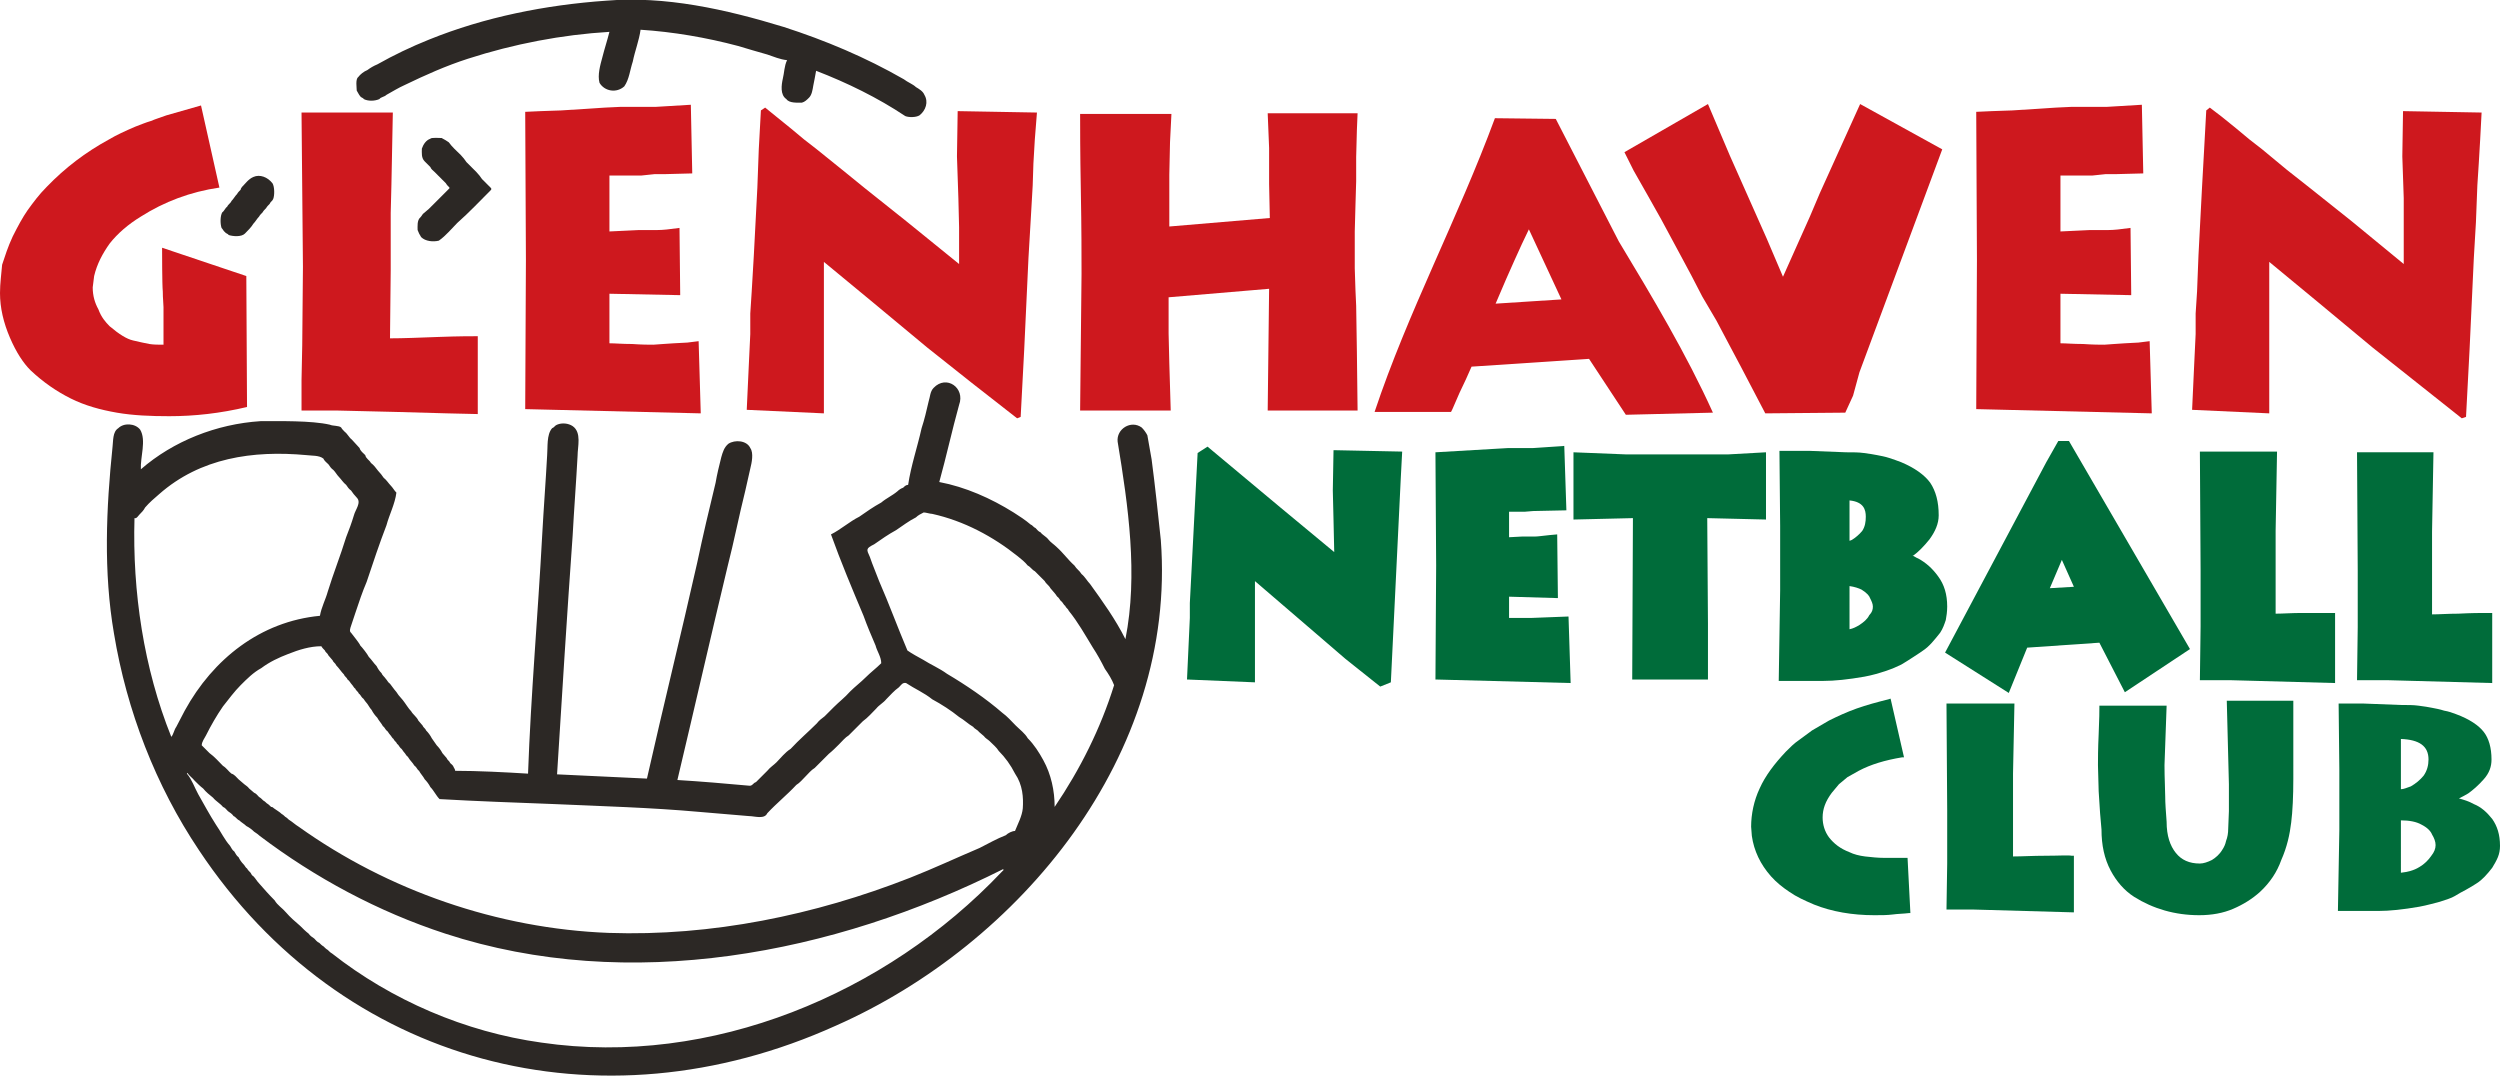
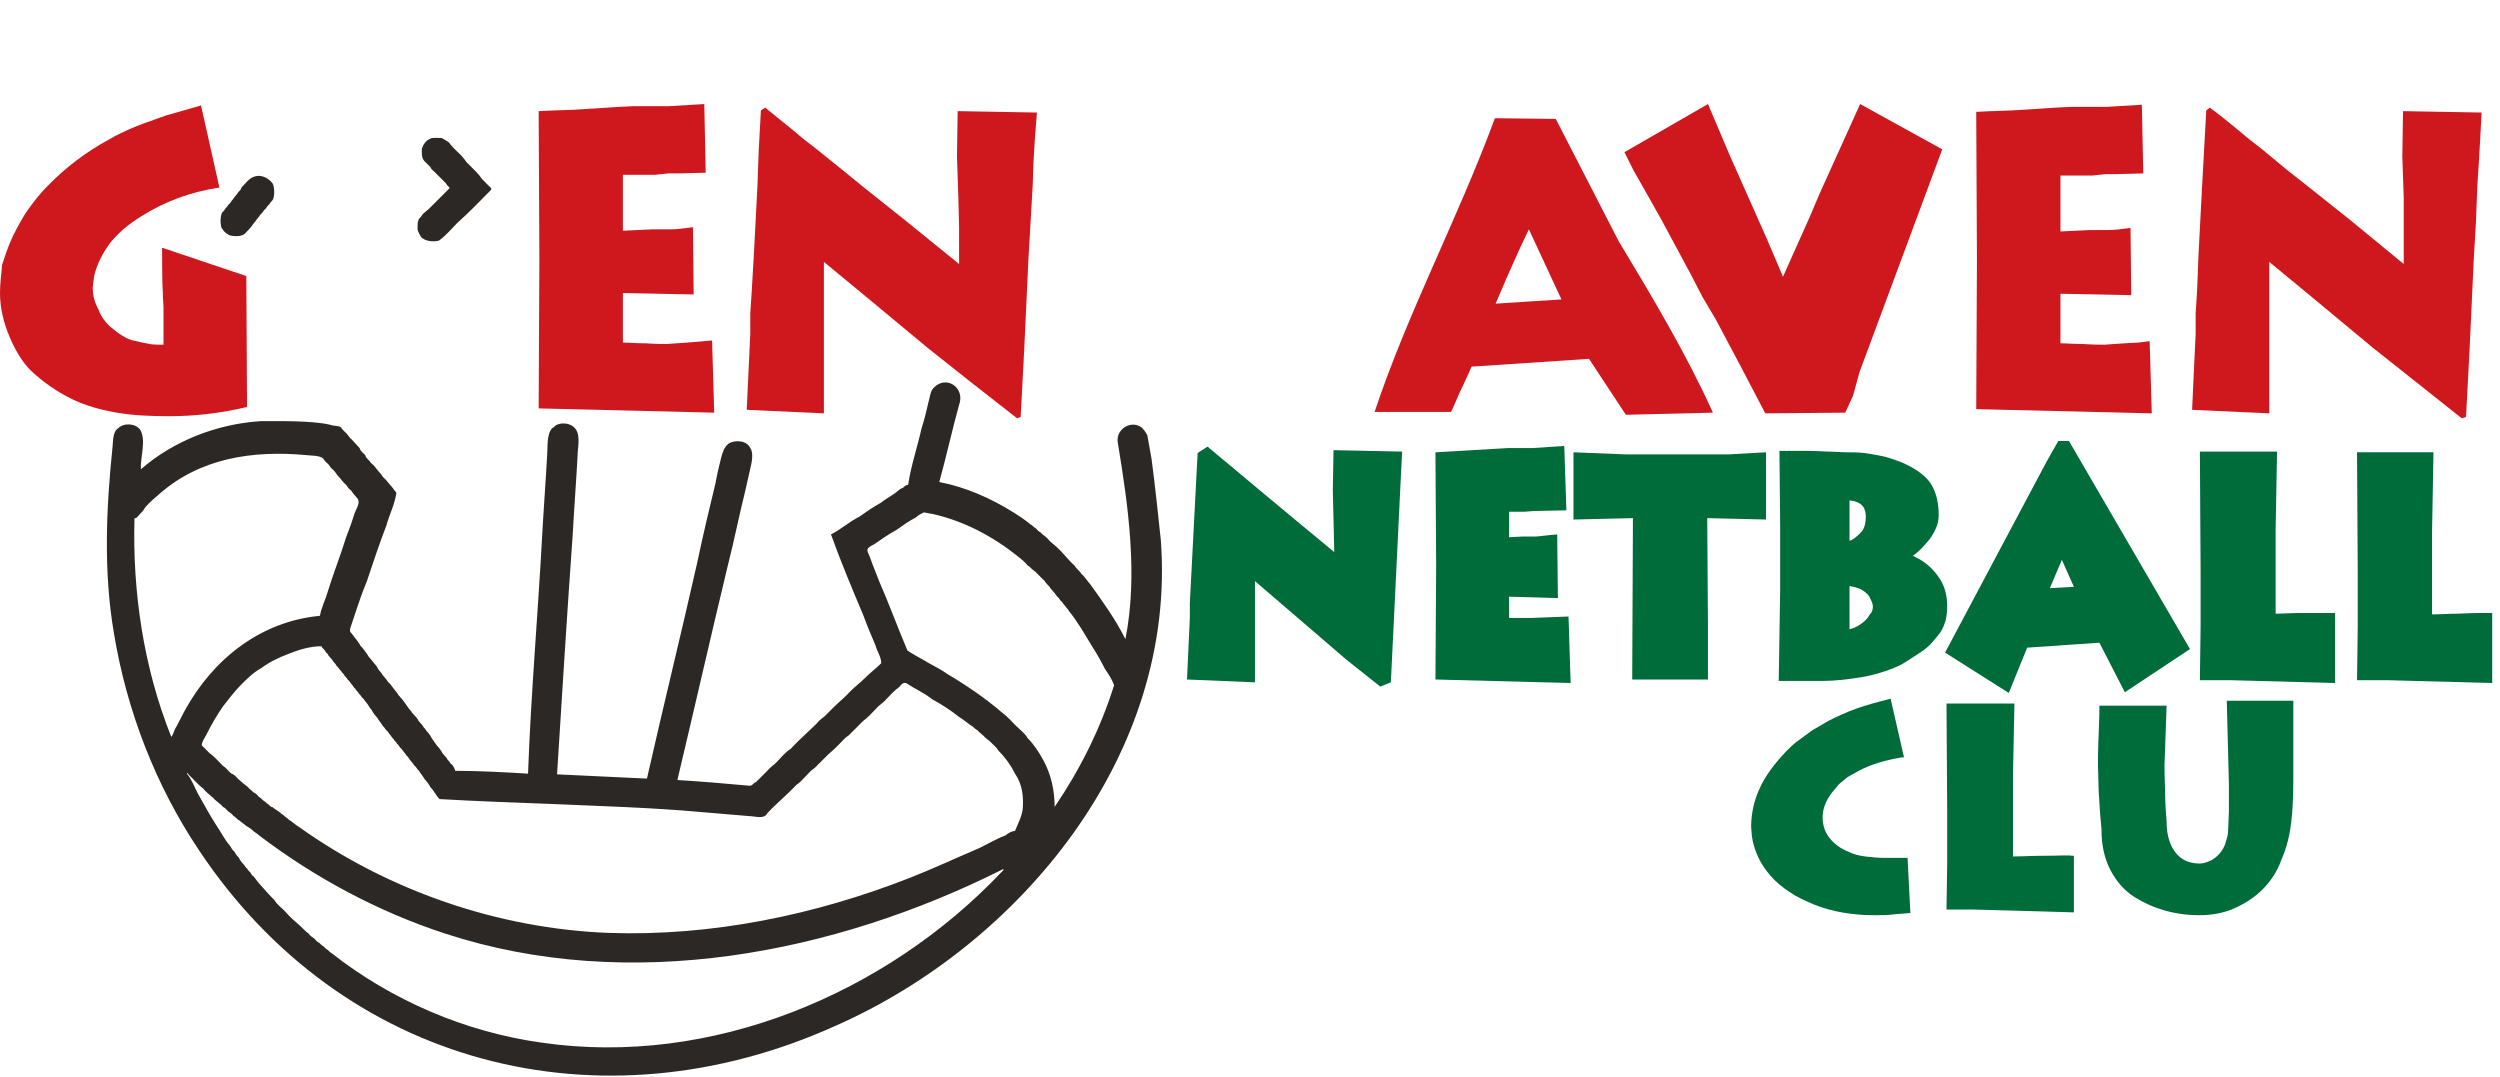
<svg xmlns="http://www.w3.org/2000/svg" version="1.1" id="Layer_1" x="0px" y="0px" viewBox="0 0 353.2 152.2" style="enable-background:new 0 0 353.2 152.2;" xml:space="preserve">
  <style type="text/css">
	.st0{fill:#CE181E;}
	.st1{fill:#006C3A;}
	.st2{fill-rule:evenodd;clip-rule:evenodd;fill:#2C2825;}
</style>
  <g>
    <polygon class="st0" points="339.5,15.7 339.4,22.1 339.6,28 339.6,32.1 339.6,37.3 332.3,31.3 326.4,26.6 323.1,24 319.6,21.1    317.8,19.7 316,18.2 313.9,16.5 312.2,15.2 311.7,15.6 311.4,21.1 311.1,26.5 310.6,36.1 310.4,41.2 310.2,44.3 310.2,47.2    310,51.4 309.7,57.9 320.6,58.4 320.6,46.6 320.6,42.6 320.6,39.1 320.6,37 327.5,42.7 335.2,49.1 341.5,54.1 347.8,59.1    348.4,58.9 348.9,49.4 349.5,36.5 349.8,31.4 350,26.2 350.2,23.1 350.4,19.7 350.6,15.9  " />
    <path class="st0" d="M302.1,48.4l-1.9,0.1l-1.5,0.1l-1.4,0.1c-0.6,0-1.6,0-3-0.1c-1.4,0-2.4-0.1-3.2-0.1v-7l10,0.2l-0.1-9.5   c-1.4,0.2-2.4,0.3-3.1,0.3c-0.6,0-1.5,0-2.6,0l-4.2,0.2v-7.9h4.5l1.9-0.2h1.5l3.8-0.1l-0.2-9.7l-5,0.3h-2.6h-2.4l-2.1,0.1l-6.2,0.4   l-2.9,0.1l-2.2,0.1l0.1,20.9l-0.1,21.1l24.8,0.6l-0.3-10.2L302.1,48.4z" />
    <polygon class="st0" points="257.1,27.3 255.7,30.6 254,34.4 251.9,39.1 249.6,33.7 247.2,28.3 244.4,22 241.3,14.7 229.5,21.5    230.8,24.1 232.9,27.8 234.7,31 236.1,33.6 237.5,36.2 239,39 240.5,41.9 242.5,45.3 244.3,48.7 246,51.9 249.4,58.4 260.7,58.3    261.8,55.9 262.7,52.6 274.4,21.1 262.8,14.7  " />
    <path class="st0" d="M219.8,16.8l-8.6-0.1c-5.2,14.1-12.3,27.4-17,41.5l10.8,0l0.2-0.4l1-2.3l0.9-1.9l0.8-1.8l16.6-1.1l5.2,7.9   l12.3-0.3c-3.7-8.2-8.6-16.4-13.3-24.2L219.8,16.8z M211.3,42.9l1.5-3.5l1.2-2.7l1-2.2l1-2.1l4.6,9.9L211.3,42.9z" />
-     <path class="st0" d="M191.4,32.7l0.1-3.7l0.1-3.4v-3.4l0.1-3.8l0.1-2.4h-12.7l0.2,4.9v5.1l0.1,4.8l-14.2,1.2v-7.3l0.1-4.6l0.2-4   h-12.9c0,1.8,0,5.4,0.1,10.8c0.1,5.4,0.1,9.3,0.1,11.8l-0.1,9.7l-0.1,9.6h12.8l-0.2-6.7l-0.1-4.2v-5.1l14.2-1.2l-0.1,8.6l-0.1,8.6   h12.7l-0.1-8.4l-0.1-6.4l-0.1-2.2l-0.1-3.1v-2.8V32.7z" />
    <polygon class="st0" points="135.2,22.1 135.4,28 135.5,32.1 135.5,37.3 128.1,31.3 122.2,26.6 119,24 115.4,21.1 113.6,19.7    111.8,18.2 109.7,16.5 108.1,15.2 107.5,15.6 107.2,21.1 107,26.5 106.5,36.1 106.2,41.2 106,44.3 106,47.2 105.8,51.4 105.5,57.9    116.4,58.4 116.4,46.6 116.4,42.6 116.4,39.1 116.4,37 123.3,42.7 131,49.1 137.3,54.1 143.7,59.1 144.2,58.9 144.7,49.4    145.3,36.5 145.6,31.4 145.9,26.2 146,23.1 146.2,19.7 146.5,15.9 135.3,15.7  " />
-     <path class="st0" d="M97.1,48.4l-1.9,0.1l-1.5,0.1l-1.4,0.1c-0.6,0-1.6,0-3-0.1c-1.4,0-2.4-0.1-3.2-0.1v-7l10,0.2l-0.1-9.5   c-1.4,0.2-2.4,0.3-3.1,0.3c-0.6,0-1.5,0-2.6,0l-4.2,0.2v-7.9h4.5l1.9-0.2h1.5l3.8-0.1l-0.2-9.7l-5,0.3h-2.6h-2.4l-2.1,0.1l-6.2,0.4   l-2.9,0.1l-2.2,0.1l0.1,20.9l-0.1,21.1l24.8,0.6l-0.3-10.2L97.1,48.4z" />
-     <path class="st0" d="M55.1,47.8l0.1-9.6v-3.7v-4.4l0.1-4l0.2-10.2H42.6l0.2,21.8l-0.1,11.1l-0.1,4.9L42.6,58h5l8.4,0.2l7.2,0.2   l4.3,0.1v-11c-0.9,0-2.7,0-5.4,0.1C59.3,47.7,57,47.8,55.1,47.8z" />
+     <path class="st0" d="M97.1,48.4l-1.5,0.1l-1.4,0.1c-0.6,0-1.6,0-3-0.1c-1.4,0-2.4-0.1-3.2-0.1v-7l10,0.2l-0.1-9.5   c-1.4,0.2-2.4,0.3-3.1,0.3c-0.6,0-1.5,0-2.6,0l-4.2,0.2v-7.9h4.5l1.9-0.2h1.5l3.8-0.1l-0.2-9.7l-5,0.3h-2.6h-2.4l-2.1,0.1l-6.2,0.4   l-2.9,0.1l-2.2,0.1l0.1,20.9l-0.1,21.1l24.8,0.6l-0.3-10.2L97.1,48.4z" />
    <path class="st0" d="M22.9,35c0,0.5,0,5.2,0.1,6.2c0,1,0.1,1.7,0.1,2.2v5.3c-0.7,0-1.4,0-2-0.1c-0.6-0.1-1.4-0.3-2.3-0.5   c-0.9-0.2-2-0.9-3.3-2c-0.6-0.6-1.2-1.3-1.6-2.4c-0.5-0.9-0.8-1.9-0.8-3.1l0.2-1.6c0.4-1.7,1.2-3.2,2.2-4.6   c1.1-1.4,2.6-2.7,4.4-3.8c3.3-2.1,7-3.5,11.1-4.1l-2.6-11.6l-4.9,1.4c-0.8,0.3-1.5,0.5-2.2,0.8c-0.7,0.2-1.4,0.5-2.2,0.8   c-1.4,0.6-2.7,1.2-3.7,1.8c-3.3,1.8-6.2,4-8.8,6.7c-1.1,1.1-1.9,2.2-2.7,3.3c-0.7,1-1.4,2.3-2.1,3.7c-0.7,1.5-1.1,2.8-1.5,4   C0.2,38.7,0,40,0,41.4c0,2.1,0.5,4.2,1.4,6.3c0.9,2.1,1.9,3.6,2.9,4.6c1.8,1.7,3.7,3,5.7,4c2,1,4.2,1.6,6.5,2   c2.3,0.4,4.8,0.5,7.4,0.5c3.6,0,7.2-0.4,11-1.3L34.8,39L22.9,35z" />
  </g>
  <g>
    <path class="st1" d="M266.2,121.2c-0.9,0-1.8-0.1-2.7-0.2c-0.8-0.1-1.6-0.3-2.2-0.6c-1.3-0.5-2.2-1.2-2.9-2.1   c-0.6-0.8-0.9-1.8-0.9-2.8c0-1.2,0.4-2.3,1.3-3.5l1-1.2l1.2-1l1.6-0.9c1.7-0.9,3.7-1.5,6.1-1.9l0.3,0l-1.9-8.3l-0.3,0.1   c-1.6,0.4-3.1,0.8-4.5,1.3c-1.4,0.5-2.7,1.1-3.9,1.7l-2.4,1.4l-1.9,1.4c-0.6,0.4-1.2,1-1.8,1.6c-1.6,1.7-2.9,3.4-3.7,5.2   c-0.8,1.7-1.2,3.6-1.2,5.4l0.1,1.3c0.3,2.1,1.2,4,2.7,5.7c0.8,0.9,1.7,1.6,2.6,2.2c1,0.7,2.1,1.2,3.5,1.8c2.5,1,5.4,1.5,8.5,1.5   c1,0,1.8,0,2.6-0.1c0.7-0.1,1.5-0.1,2.3-0.2l0.2,0l-0.4-7.8L266.2,121.2z" />
    <path class="st1" d="M314.9,110.8l0,3.8l-0.1,2.5c0,0.6-0.1,1.2-0.3,1.7c-0.1,0.5-0.3,0.9-0.5,1.2c-0.4,0.7-1,1.2-1.5,1.5   c-0.6,0.3-1.2,0.5-1.7,0.5c-1.5,0-2.6-0.5-3.4-1.5c-0.8-1-1.3-2.4-1.3-4.4c-0.1-1.4-0.2-2.6-0.2-3.6c0-1-0.1-2.5-0.1-4.4l0.3-8.4   h-9.5v0.3c0,0.3,0,1.6-0.1,3.7c-0.1,2.1-0.1,3.6-0.1,4.4l0.1,3.7l0.2,3.1l0.2,2.3c0,2.2,0.4,4.1,1.3,5.8c0.8,1.5,1.9,2.8,3.3,3.7   c2.7,1.7,5.8,2.6,9.2,2.6c1.8,0,3.4-0.3,4.8-0.9c1.4-0.6,2.7-1.4,3.8-2.4c1.4-1.3,2.4-2.8,3-4.5c0.8-1.8,1.2-3.6,1.4-5.3   c0.2-1.6,0.3-3.7,0.3-6.2V99h-9.4L314.9,110.8z" />
-     <path class="st1" d="M352.1,115.7c-0.8-1-1.6-1.7-2.6-2.1c-0.7-0.4-1.4-0.6-2.1-0.8c0.4-0.2,0.8-0.4,1.3-0.7c0.7-0.5,1.4-1.1,2.2-2   c0.8-0.9,1.1-1.8,1.1-2.8c0-1.7-0.4-3-1.1-3.9c-0.7-0.9-2-1.8-3.9-2.5c-0.5-0.2-1.1-0.4-1.7-0.5c-0.6-0.2-1.2-0.3-1.7-0.4   c-0.5-0.1-1.1-0.2-1.9-0.3c-0.7-0.1-1.5-0.1-2.5-0.1c0,0,0,0,0,0l-5.2-0.2h-3.6l0.1,9.3l0,8.6l-0.2,11.4h5.7c1.6,0,3.5-0.2,5.8-0.6   c1.1-0.2,2.1-0.5,2.9-0.7c0.9-0.3,1.6-0.5,2.1-0.8c0.5-0.3,1-0.6,1.6-0.9c0.7-0.4,1.2-0.7,1.5-0.9c0.8-0.5,1.5-1.3,2.2-2.2   c0.3-0.5,0.6-1,0.8-1.5c0.2-0.5,0.3-1,0.3-1.6C353.2,117.9,352.8,116.7,352.1,115.7z M339.2,115.9c1.2,0,2.2,0.2,2.9,0.6   c0.8,0.4,1.3,0.9,1.5,1.4c0.3,0.5,0.5,1,0.5,1.5c0,0.5-0.2,1-0.6,1.5c-0.4,0.6-1,1.2-1.7,1.6c-0.8,0.5-1.7,0.7-2.6,0.8V115.9z    M339.2,111.5v-7.1c2.6,0.1,3.9,1,3.9,2.9c0,0.8-0.2,1.6-0.7,2.3c-0.5,0.6-1.1,1.1-1.8,1.5C340,111.3,339.6,111.5,339.2,111.5z" />
    <path class="st1" d="M289,120.9c-1.8,0-3.3,0.1-4.6,0.1l0-6.2v-5.5l0.2-9.9h-9.6l0.1,15.1l0,7.5l-0.1,6.5h3.8l14.2,0.4v-8h-0.3   C292.2,120.8,290.9,120.9,289,120.9z" />
    <polygon class="st1" points="188.3,69.3 188.4,73.5 188.5,78 180.9,71.7 170.6,63.1 169.2,64 168.1,85.2 168.1,87.3 167.7,96    177.3,96.4 177.3,82.1 185.8,89.4 190.1,93.1 195,97 196.5,96.4 197.9,67.6 198.1,63.8 188.4,63.6  " />
    <path class="st1" d="M286.4,91.5l10.2-0.7l3.6,7l9.2-6.1l-17.1-29.4h-1.5l-1.7,3l-14.3,26.9l9,5.7L286.4,91.5z M289.6,83.1l1.7-4   l1.7,3.8L289.6,83.1z" />
    <path class="st1" d="M216.4,87.3c-0.4,0-1.1,0-2,0c-0.5,0-0.9,0-1.2,0v-3l6.9,0.2l-0.1-9l-1.1,0.1c-1,0.1-1.6,0.2-2,0.2   c-0.4,0-1,0-1.8,0l-1.9,0.1v-3.6l2.2,0l1.2-0.1l4.7-0.1L221,63l-4.4,0.3l-3.5,0l-10.3,0.6l0.1,16L202.8,96l19.1,0.5l-0.3-9.4   L216.4,87.3z" />
    <path class="st1" d="M333,96.1h4.4l14.7,0.4v-9.9h-1c-0.6,0-1.9,0-3.8,0.1c-1.4,0-2.7,0.1-3.7,0.1l0-11.7l0.2-11.2H333l0.1,16.7   l0,8L333,96.1z" />
    <path class="st1" d="M275.1,85.7c0-1.7-0.4-3.1-1.3-4.3c-0.8-1.1-1.7-1.9-2.8-2.5c-0.3-0.1-0.5-0.3-0.8-0.4c0,0,0,0,0.1,0   c0.7-0.5,1.5-1.3,2.3-2.3c0.8-1.1,1.3-2.2,1.3-3.4c0-1.9-0.4-3.4-1.2-4.6c-0.8-1.1-2.2-2.1-4.1-2.9c-0.5-0.2-1.1-0.4-1.7-0.6   c-0.6-0.2-1.2-0.3-1.7-0.4c-0.5-0.1-1.1-0.2-1.9-0.3c-0.7-0.1-1.5-0.1-2.5-0.1c0,0,0,0,0,0l-5.1-0.2h-4.3l0.1,10.6l0,9.1l-0.2,12.8   h6.3c1.6,0,3.5-0.2,5.8-0.6c1.1-0.2,2.1-0.5,3-0.8c0.9-0.3,1.6-0.6,2.2-0.9c0.5-0.3,1-0.6,1.6-1c0.8-0.5,1.2-0.8,1.5-1   c0.9-0.6,1.6-1.5,2.4-2.5c0.4-0.6,0.6-1.2,0.8-1.8C275,87.1,275.1,86.4,275.1,85.7z M261.3,82.8c0.7,0.1,1.3,0.3,1.7,0.5   c0.8,0.5,1.1,0.9,1.2,1.2c0.2,0.4,0.4,0.8,0.4,1.2c0,0.4-0.1,0.8-0.5,1.2c-0.3,0.6-0.8,1-1.4,1.4c-0.5,0.3-0.9,0.5-1.4,0.6V82.8z    M263.1,75c-0.4,0.5-1,1-1.5,1.3c-0.1,0-0.2,0.1-0.3,0.1v-5.7c2,0.2,2.3,1.3,2.3,2.3C263.6,73.7,263.5,74.4,263.1,75z" />
    <path class="st1" d="M325.2,86.6c-1.4,0-2.7,0.1-3.7,0.1l0-11.7l0.2-11.2h-10.9l0.1,16.7l0,8l-0.1,7.6h4.4l14.7,0.4v-9.9h-1   C328.4,86.6,327.1,86.6,325.2,86.6z" />
    <polygon class="st1" points="249.5,73.4 249.5,63.9 244.1,64.2 229.8,64.2 222.3,63.9 222.3,73.4 230.7,73.2 230.6,96 241.3,96    241.3,88.1 241.2,73.2  " />
  </g>
  <path class="st2" d="M164,76.3c-0.4-3.8-0.8-7.6-1.3-11.4c-0.2-1.1-0.4-2.3-0.6-3.4c-0.2-0.4-0.5-0.8-0.8-1.1  c-1.5-1.1-3.6,0.2-3.4,2c1.5,9.1,2.9,18.8,1.1,27.9c-1.4-2.8-3.2-5.3-5-7.8c-0.4-0.4-0.7-1-1.2-1.4c-0.3-0.5-0.7-0.7-1-1.2  c-0.9-0.8-1.6-1.8-2.5-2.6c-0.4-0.4-0.9-0.7-1.2-1.1c-0.3-0.4-0.8-0.6-1.1-1c-0.3-0.1-0.5-0.4-0.7-0.6c-0.3-0.1-0.4-0.4-0.7-0.5  c-0.7-0.6-1.6-1.2-2.4-1.7c-3.2-2-6.8-3.6-10.5-4.3c1-3.6,1.8-7.3,2.8-10.9c0.9-2.4-1.8-4.3-3.6-2.4c-0.5,0.5-0.5,1.3-0.7,1.9  c-0.3,1.3-0.6,2.6-1,3.8c-0.6,2.7-1.5,5.3-1.9,8c-0.3,0-0.5,0.2-0.7,0.4c-0.3,0.1-0.6,0.3-0.8,0.5c-0.7,0.6-1.6,1-2.3,1.6  c-1.1,0.6-2.1,1.3-3.1,2c-1.4,0.7-2.6,1.8-4,2.5c1.4,3.9,3,7.7,4.6,11.5c0.5,1.4,1.1,2.8,1.7,4.2c0.2,0.8,0.8,1.6,0.8,2.5  c-0.7,0.7-1.5,1.3-2.2,2c-0.7,0.7-1.5,1.3-2.2,2c-0.8,0.9-1.5,1.4-2.3,2.2c-0.4,0.4-0.9,0.9-1.3,1.3c-0.4,0.3-0.8,0.6-1.1,1  c-1.2,1.2-2.5,2.3-3.7,3.6c-0.8,0.5-1.4,1.3-2,1.9c-0.4,0.4-0.9,0.7-1.3,1.2c-0.5,0.5-1,1-1.6,1.6c-0.4,0.1-0.5,0.6-1,0.5  c-3.3-0.3-6.8-0.6-10.1-0.8c2.4-10.1,4.7-20.2,7.1-30.2c0.9-3.5,1.6-7.1,2.5-10.7c0.2-1,0.5-2.1,0.7-3.1c0.2-0.8,0.5-2.2,0-2.9  c-0.5-1.1-2.2-1.2-3.1-0.6c-0.6,0.5-0.8,1.2-1,1.9c-0.3,1.2-0.6,2.4-0.8,3.6c-0.9,3.7-1.8,7.5-2.6,11.3c-2.3,10.2-4.8,20.3-7.1,30.5  c-4.1-0.2-8.7-0.4-12.7-0.6c0.7-11.2,1.4-22.5,2.2-33.7c0.2-3.7,0.5-7.6,0.7-11.3c0-1.3,0.6-3.3-0.7-4.2c-0.6-0.4-1.5-0.5-2.2-0.2  c-0.3,0.1-0.4,0.4-0.7,0.5c-0.8,0.9-0.6,2.7-0.7,3.8c-0.2,3.7-0.5,7.6-0.7,11.3c-0.6,11.2-1.6,22.5-2,33.7  c-3.2-0.2-7.1-0.4-10.3-0.4c0-0.2-0.1-0.3-0.2-0.5c-0.1-0.3-0.3-0.4-0.5-0.6c-0.1-0.3-0.4-0.4-0.5-0.7c-0.2-0.2-0.4-0.5-0.6-0.7  c-0.2-0.4-0.5-0.8-0.8-1.1c-0.2-0.3-0.5-0.7-0.7-1c-0.2-0.4-0.5-0.8-0.8-1.1c-0.1-0.3-0.4-0.4-0.5-0.7c-0.2-0.2-0.4-0.5-0.6-0.7  c-0.2-0.5-0.8-0.9-1-1.3c-0.4-0.4-0.8-1.1-1.2-1.6c-0.2-0.2-0.4-0.5-0.6-0.7c-0.2-0.3-0.4-0.6-0.6-0.8c-0.2-0.3-0.4-0.5-0.6-0.8  c-0.3-0.2-0.4-0.5-0.6-0.7c-0.2-0.3-0.5-0.5-0.6-0.8c-0.3-0.3-0.5-0.6-0.7-1c-0.4-0.4-0.7-0.9-1.1-1.3c-0.2-0.4-0.9-1.3-1.2-1.6  c-0.1-0.3-1-1.4-1.3-1.8c-0.3-0.2-0.1-0.7,0-1c0.2-0.6,0.4-1.2,0.6-1.8c0.5-1.5,1-3,1.6-4.4c0.9-2.7,1.8-5.4,2.8-8  c0.4-1.5,1.2-3,1.4-4.6c-0.3-0.3-0.5-0.7-0.8-1c-0.3-0.3-0.6-0.8-1-1.1c-0.2-0.3-0.5-0.7-0.8-1c-0.3-0.4-0.6-0.8-1-1.1  c-0.2-0.4-0.7-0.6-0.8-1.1c-0.3-0.3-0.7-0.6-0.8-1c-0.4-0.4-0.7-0.8-1.1-1.2c-0.4-0.3-0.6-0.8-1-1.1c-0.2-0.2-0.4-0.4-0.5-0.6  c-0.3-0.3-1.2-0.2-1.6-0.4c-2.6-0.6-7.2-0.5-9.8-0.5c-6.2,0.4-12.3,2.8-16.9,6.8c-0.1-1.7,0.8-4.1-0.1-5.6c-0.7-0.9-2.3-1-3.1-0.2  c-0.8,0.5-0.7,1.8-0.8,2.6c-0.9,8.7-1.3,17.7,0.2,26.4c1.8,10.9,5.9,21.5,12,30.6c20.2,30.4,56.6,39.9,90,24.8  C144.1,133.4,166.3,106.7,164,76.3z M26.1,100.4c-0.4,0.8-0.8,1.5-1.2,2.3c-0.3,0.4-0.4,1.1-0.7,1.4c-3.9-9.7-5.5-20.5-5.2-30.9  c0.3,0.1,0.5-0.3,0.7-0.5c0.3-0.3,0.6-0.6,0.8-1c0.6-0.7,1.3-1.3,2-1.9c5.8-5.1,13.2-6.2,20.8-5.5c0.7,0.1,1.8,0,2.4,0.5  c0.1,0.3,0.5,0.6,0.7,0.8c0.2,0.3,0.4,0.6,0.7,0.8c0.3,0.3,0.5,0.7,0.8,1c0.3,0.3,0.6,0.8,1,1.1c0.2,0.3,0.4,0.6,0.7,0.8  c0.2,0.3,0.5,0.7,0.8,1c0.7,0.7-0.2,1.7-0.4,2.5c-0.3,1-0.7,2.1-1.1,3.1c-0.8,2.6-1.8,5.1-2.6,7.7c-0.3,1.1-0.9,2.2-1.1,3.4  C36.8,87.8,30.1,93.1,26.1,100.4z M141.5,123.2c-16.3,17.2-41,27.6-65,24.1c-10.8-1.5-21.2-6-29.6-12.6c-0.2-0.1-0.4-0.3-0.6-0.5  c-0.2-0.1-0.4-0.3-0.6-0.5c-0.2-0.1-0.4-0.3-0.6-0.5c-0.3-0.1-0.5-0.4-0.7-0.6c-0.3-0.2-0.6-0.4-0.8-0.7c-0.4-0.3-0.8-0.7-1.2-1.1  c-0.7-0.6-1.4-1.2-2-1.9c-0.5-0.6-1.2-1-1.6-1.7c-0.8-0.8-1.5-1.6-2.2-2.4c-0.3-0.3-0.5-0.7-0.8-1c-0.2-0.1-0.3-0.3-0.4-0.5  c-0.2-0.2-0.4-0.4-0.5-0.6c-0.2-0.1-0.3-0.4-0.5-0.6c-0.3-0.3-0.5-0.6-0.7-1c-0.3-0.2-0.4-0.5-0.6-0.8c-0.3-0.2-0.4-0.5-0.6-0.8  c-0.8-0.9-1.3-2-2-3c-0.9-1.4-1.7-2.9-2.5-4.3c-0.5-0.9-0.9-2.1-1.6-2.9l0.1-0.1c0.2,0.4,0.7,0.7,1,1.1c0.4,0.4,0.8,0.8,1.2,1.1  c0.4,0.5,0.9,0.9,1.4,1.3c0.4,0.5,1,0.8,1.4,1.3c0.3,0.1,0.5,0.4,0.7,0.6c0.3,0.2,0.6,0.4,0.8,0.7c0.3,0.1,0.5,0.5,0.8,0.6  c0.3,0.3,0.7,0.5,1,0.8c0.4,0.2,0.8,0.5,1.1,0.8c0.3,0.2,0.6,0.4,0.8,0.6c7.8,5.9,16.7,10.7,26.2,13.8c26,8.5,54.9,2.9,78.8-9.1  l0.1,0.1L141.5,123.2z M144.5,114.2c-0.1,1.1-0.7,2.2-1.1,3.2c-0.4,0-1,0.3-1.3,0.6c-1.3,0.5-2.5,1.2-3.7,1.8  c-3.3,1.4-6.5,2.9-9.8,4.2c-13.5,5.3-28.1,8.3-42.6,7.8c-15.7-0.6-31.2-6-43.8-15c-0.5-0.3-0.9-0.7-1.4-1c-0.1-0.1-0.3-0.3-0.5-0.4  c-0.1-0.1-0.3-0.3-0.5-0.4c-0.3-0.3-0.7-0.5-1.1-0.8c-0.1-0.1-0.2-0.2-0.4-0.2c-0.2-0.2-0.4-0.4-0.6-0.5c-0.1-0.1-0.3-0.3-0.5-0.4  c-0.2-0.2-0.4-0.4-0.6-0.5c-0.2-0.2-0.4-0.5-0.7-0.6c-0.2-0.2-0.5-0.4-0.7-0.6c-0.2-0.3-0.6-0.5-0.8-0.7c-0.2-0.2-0.5-0.4-0.7-0.6  c-0.3-0.3-0.6-0.7-1-0.8c-0.4-0.3-0.7-0.8-1.2-1.1c-0.6-0.6-1.2-1.3-1.9-1.8c-0.4-0.4-0.7-0.7-1.1-1.1c0-0.5,0.4-1,0.6-1.4  c0.7-1.4,1.5-2.8,2.4-4.1c0.8-1,1.6-2.1,2.5-3c0.9-0.9,1.8-1.8,2.9-2.4c1.2-0.9,2.5-1.5,3.8-2c1.5-0.6,3.1-1.1,4.7-1.1  c0.1,0.2,0.3,0.4,0.5,0.6c0.1,0.3,0.4,0.4,0.5,0.7c0.2,0.2,0.4,0.5,0.6,0.7c0.1,0.3,0.4,0.4,0.5,0.7c0.4,0.4,0.7,0.9,1.1,1.3  c0.1,0.3,0.4,0.4,0.5,0.7c0.3,0.2,0.4,0.5,0.6,0.7c0.2,0.2,0.3,0.5,0.5,0.6c0.1,0.3,0.4,0.4,0.5,0.7c0.2,0.1,0.3,0.4,0.5,0.6  c0.2,0.1,0.3,0.4,0.5,0.6c0.3,0.3,0.5,0.8,0.8,1.1c0.2,0.4,0.5,0.8,0.8,1.1c0.2,0.4,0.6,0.8,0.8,1.2c0.2,0.1,0.3,0.4,0.5,0.6  c0.2,0.1,0.3,0.4,0.5,0.6c0.2,0.2,0.3,0.5,0.5,0.6c0.1,0.3,0.4,0.4,0.5,0.7c0.2,0.1,0.3,0.4,0.5,0.6c0.2,0.1,0.3,0.4,0.5,0.6  c0.2,0.2,0.3,0.5,0.5,0.6c0.2,0.3,0.4,0.6,0.6,0.8c0.2,0.2,0.3,0.5,0.5,0.6c0.2,0.2,0.3,0.5,0.5,0.6c0.2,0.4,0.6,0.8,0.8,1.2  c0.3,0.3,0.6,0.7,0.8,1.1c0.5,0.5,0.8,1.2,1.3,1.7c5.2,0.3,10.9,0.5,16.1,0.7c6.8,0.3,13.8,0.5,20.5,1.1c2.3,0.2,4.8,0.4,7.1,0.6  c0.8,0,2.2,0.5,2.6-0.4c1.3-1.4,2.8-2.6,4.1-4c0.5-0.3,0.9-0.8,1.3-1.2c0.4-0.4,0.8-0.9,1.3-1.2c0.7-0.7,1.4-1.4,2-2  c0.5-0.4,1-0.9,1.4-1.3c0.5-0.5,0.9-1,1.4-1.3c0.7-0.7,1.4-1.4,2-2c0.7-0.5,1.3-1.2,1.9-1.8c0.4-0.5,1-0.8,1.4-1.3  c0.6-0.6,1.1-1.2,1.8-1.7c0.3-0.3,0.5-0.7,1-0.6c1.2,0.8,2.6,1.4,3.7,2.3c1.3,0.7,2.7,1.6,3.8,2.5c0.7,0.4,1.3,1,2,1.4  c0.2,0.3,0.6,0.4,0.8,0.7c0.2,0.2,0.5,0.4,0.7,0.6c0.2,0.3,0.6,0.5,0.8,0.7c0.5,0.5,1,0.9,1.3,1.4c0.9,0.9,1.7,2,2.3,3.2  C144.5,110.9,144.6,112.7,144.5,114.2z M157.4,96.8c-1.9,6.1-4.8,11.9-8.4,17.2c0-2.3-0.5-4.6-1.6-6.6c-0.6-1.1-1.3-2.2-2.2-3.1  c-0.4-0.7-1.1-1.2-1.7-1.8c-0.6-0.6-1.2-1.3-1.9-1.8c-2.3-2-5.1-3.9-7.8-5.5c-1.1-0.8-2.3-1.3-3.4-2c-0.7-0.4-1.5-0.8-2.2-1.3  c-1.4-3.3-2.6-6.6-4-9.8c-0.4-1.1-0.9-2.2-1.3-3.4c-0.5-1.1-0.6-1.2,0.6-1.8c1-0.7,2-1.4,3.1-2c0.9-0.6,1.8-1.3,2.8-1.8  c0.3-0.3,0.7-0.5,1.1-0.7c0.3,0,0.9,0.2,1.2,0.2c4.5,1,8.6,3.2,12.1,6c0.5,0.4,1,0.8,1.4,1.3c0.4,0.2,0.6,0.6,1,0.8  c0.5,0.5,1,1,1.4,1.4c0.2,0.4,0.6,0.6,0.8,1c0.2,0.2,0.4,0.5,0.6,0.7c0.2,0.2,0.3,0.5,0.5,0.6c0.2,0.2,0.3,0.5,0.5,0.6  c0.2,0.2,0.3,0.5,0.5,0.6c0.1,0.3,0.4,0.4,0.5,0.7c1.3,1.6,2.3,3.4,3.4,5.2c0.6,0.9,1.2,2,1.7,3C156.6,95.2,157.1,96,157.4,96.8z" />
-   <path class="st2" d="M85.6,0.1c-8.5,0.6-17.1,2.3-25,5.5c-2.5,1-5,2.2-7.3,3.5c-0.5,0.2-1,0.5-1.4,0.8c-0.5,0.2-1,0.6-1.3,1  c-0.4,0.3-0.2,1.5-0.2,1.9c0.2,0.3,0.3,0.6,0.5,0.8c0.1,0.2,0.4,0.2,0.5,0.4c0.6,0.3,1.5,0.3,2.2,0c0.2-0.3,0.7-0.3,1-0.6  c0.9-0.5,1.7-1,2.6-1.4c2.9-1.4,5.8-2.7,8.9-3.7c6.5-2.1,13.3-3.4,20-3.8c-0.3,1.2-0.7,2.4-1,3.6c-0.3,1.1-0.7,2.5-0.4,3.6  c0.7,1.2,2.4,1.5,3.5,0.5c0.7-1,0.8-2.3,1.2-3.5c0.3-1.5,0.9-3,1.1-4.5c4.6,0.3,9.3,1.1,13.8,2.3c1.3,0.4,2.7,0.8,4.1,1.2  c0.9,0.3,1.8,0.7,2.8,0.8c-0.4,0.8-0.4,1.8-0.6,2.6c-0.2,0.9-0.4,2.3,0.5,2.9c0.4,0.6,1.6,0.5,2.2,0.5c0.4-0.1,0.7-0.4,1-0.7  c0.4-0.4,0.5-1.1,0.6-1.7c0.1-0.6,0.3-1.4,0.4-2.1c4.4,1.7,8.7,3.8,12.6,6.4c0.5,0.2,1.5,0.2,2-0.1c0.9-0.7,1.3-1.9,0.7-2.9  c-0.2-0.5-0.7-0.8-1.2-1.1c-0.4-0.4-1.2-0.7-1.7-1.1c-5.4-3.1-11.1-5.5-17-7.4C102.5,1.3,94-0.6,85.6,0.1z" />
  <path class="st2" d="M60.8,19.6c-0.6,0.2-1,0.8-1.2,1.4c0,0.6-0.1,1.3,0.4,1.8c0.3,0.3,0.6,0.6,0.8,0.8c0.1,0.3,0.4,0.5,0.6,0.7  c0.5,0.5,1,1,1.6,1.6c0.1,0.2,0.3,0.4,0.5,0.6v0.1c-1,1-1.9,1.9-2.9,2.9c-0.2,0.2-0.5,0.4-0.7,0.6c-0.2,0.1-0.3,0.4-0.5,0.6  C58.9,31.1,59,32,59,32.5c0.1,0.3,0.3,0.7,0.5,1c0.6,0.6,1.7,0.7,2.5,0.5c1-0.7,1.8-1.7,2.6-2.5c1.7-1.5,3.2-3.1,4.8-4.7v-0.2  c-0.4-0.4-0.9-0.9-1.3-1.3c-0.2-0.3-0.5-0.7-0.8-1c-0.5-0.5-1-1-1.4-1.4c-0.2-0.3-0.5-0.7-0.8-1c-0.6-0.6-1.2-1.1-1.7-1.8  c-0.3-0.2-0.6-0.4-1-0.6C62.2,19.5,60.9,19.4,60.8,19.6z" />
  <path class="st2" d="M35.8,25c-0.7,0.3-1.1,0.9-1.6,1.4c-0.1,0.1-0.2,0.3-0.2,0.4c-0.2,0.2-0.4,0.4-0.5,0.6c-0.3,0.3-0.5,0.7-0.8,1  c-0.1,0.3-0.5,0.5-0.6,0.8c-0.3,0.2-0.4,0.6-0.7,0.8c-0.3,0.5-0.3,1.6-0.1,2.2c0.2,0.2,0.3,0.5,0.5,0.6c0.1,0.2,0.4,0.2,0.5,0.4  c0.6,0.2,1.8,0.3,2.3-0.2c0.4-0.4,0.9-0.9,1.2-1.4c0.3-0.3,0.5-0.7,0.8-1c0.1-0.2,0.3-0.4,0.5-0.6c0.1-0.2,0.3-0.4,0.5-0.6  c0.1-0.2,0.3-0.4,0.5-0.6c0.1-0.3,0.4-0.4,0.5-0.7c0.2-0.5,0.2-1.7-0.1-2.2C37.8,25,36.7,24.6,35.8,25z" />
</svg>